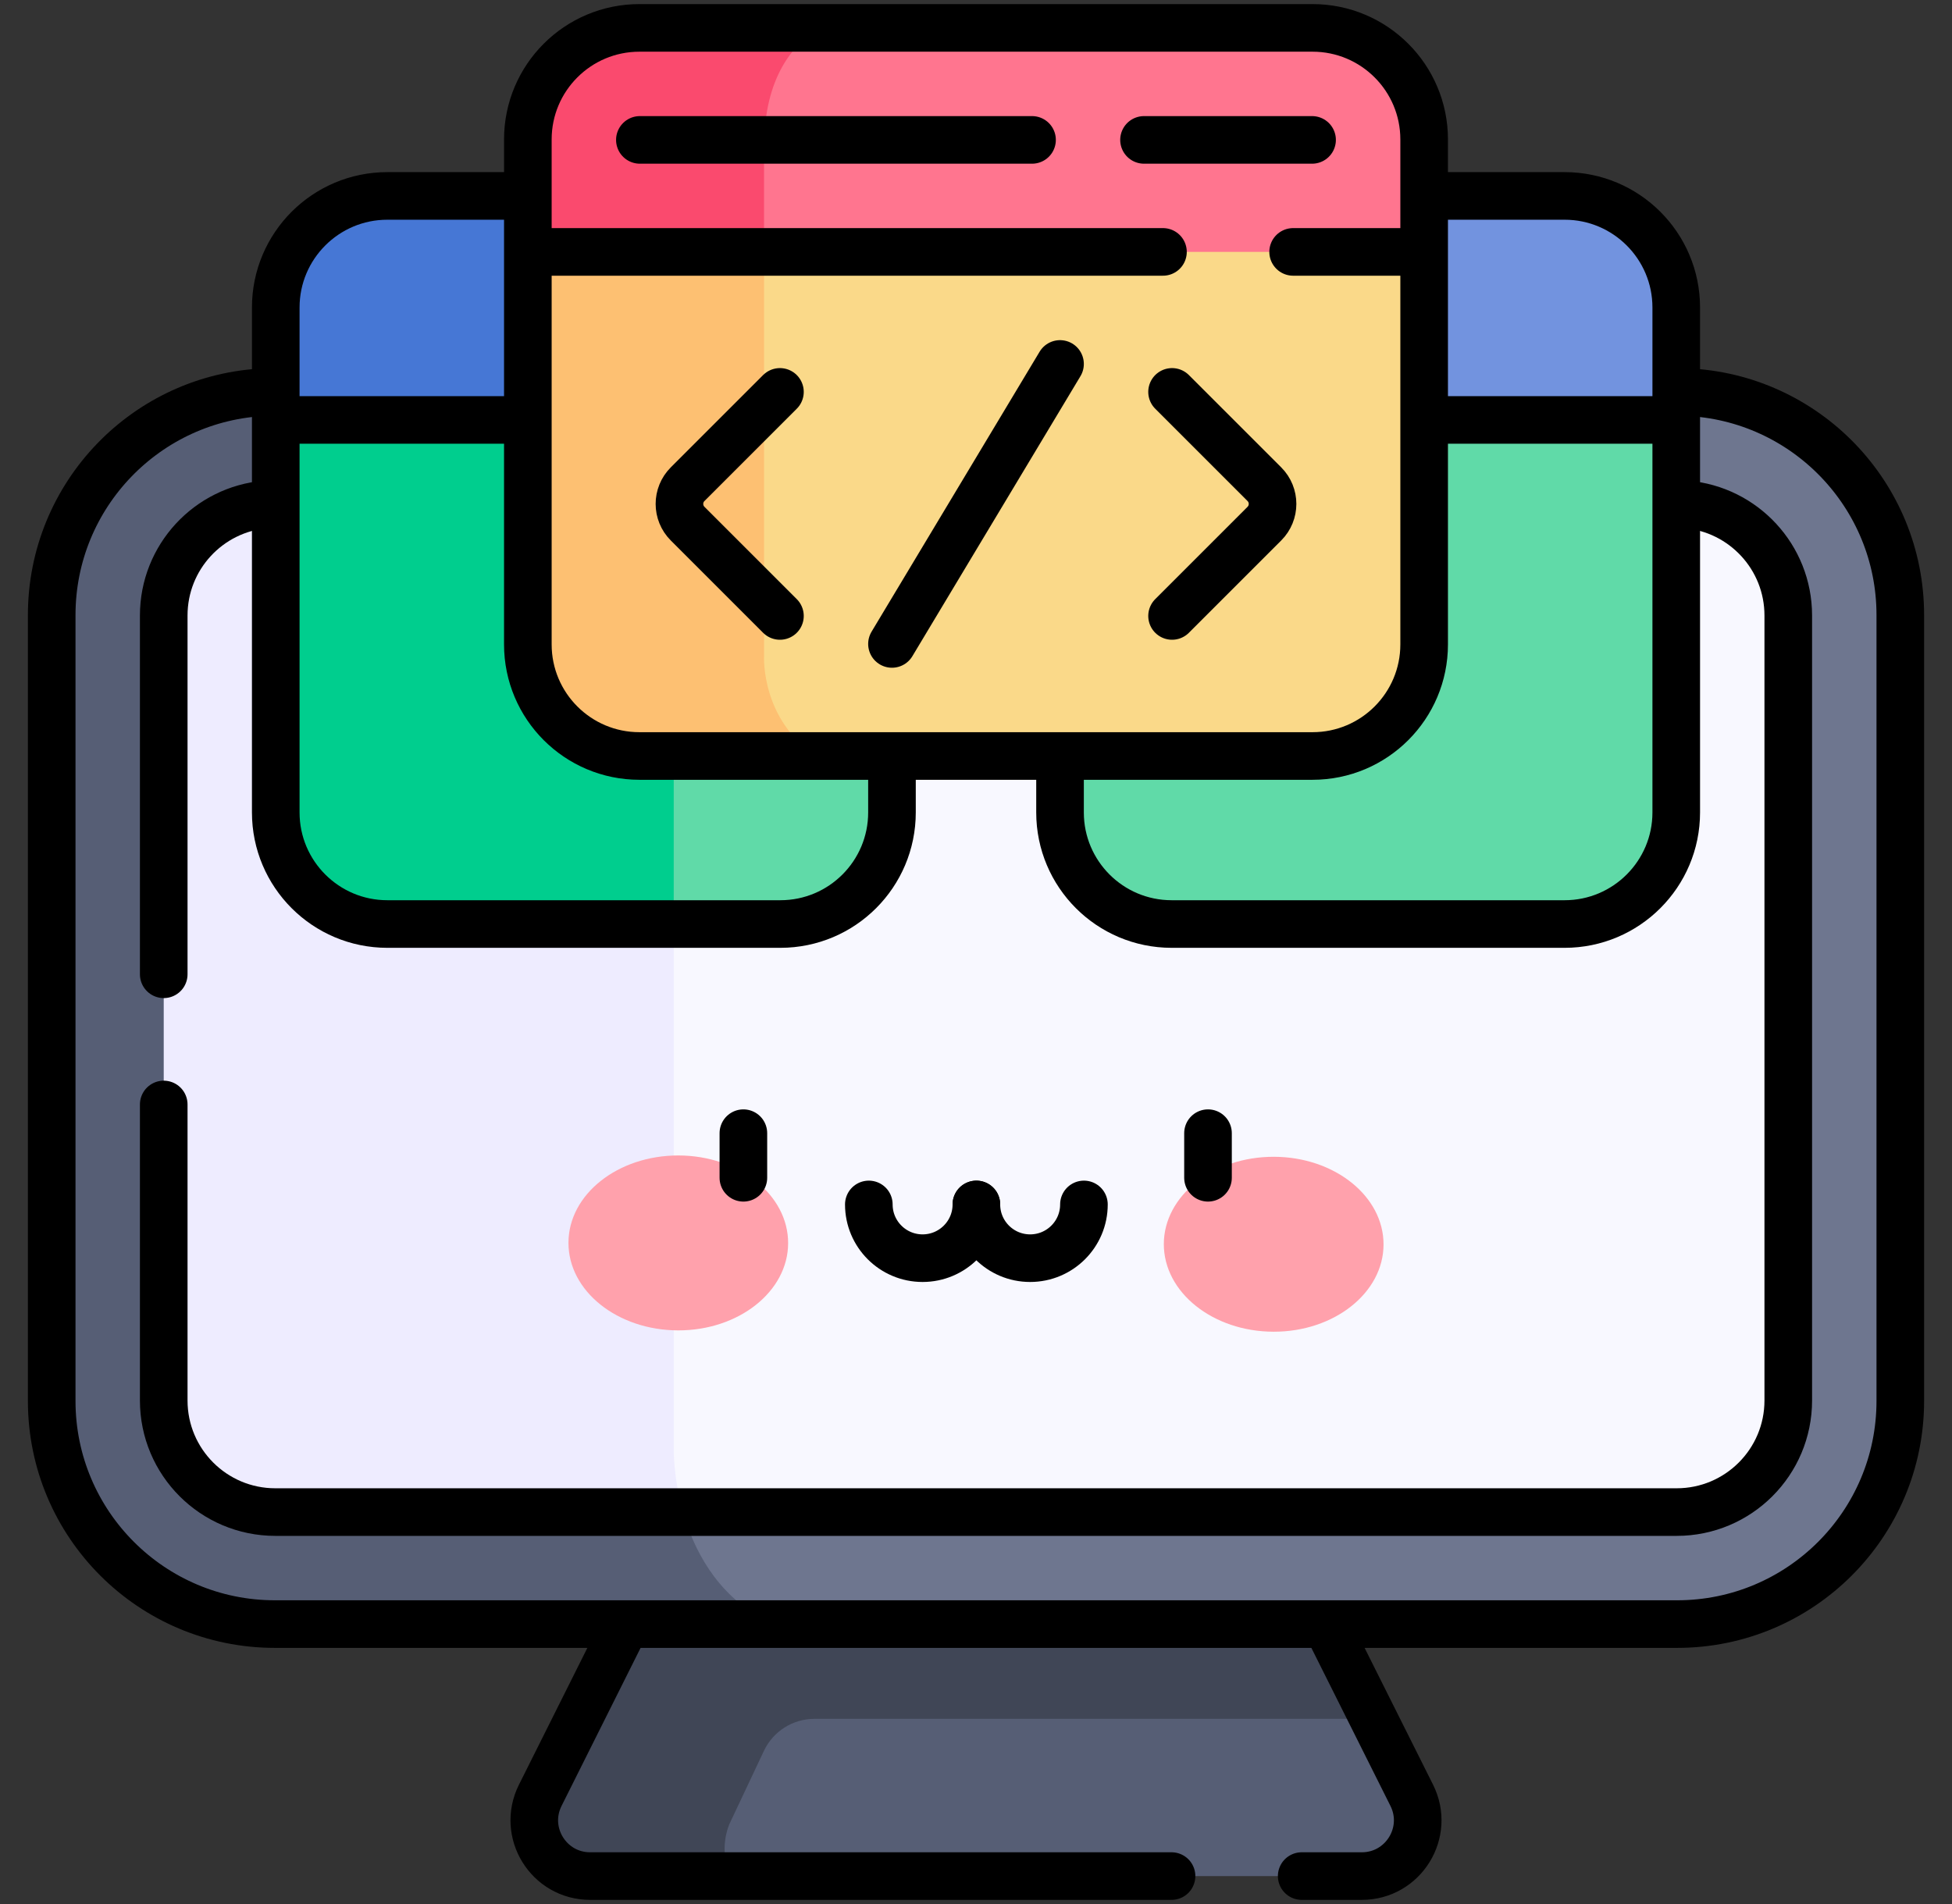
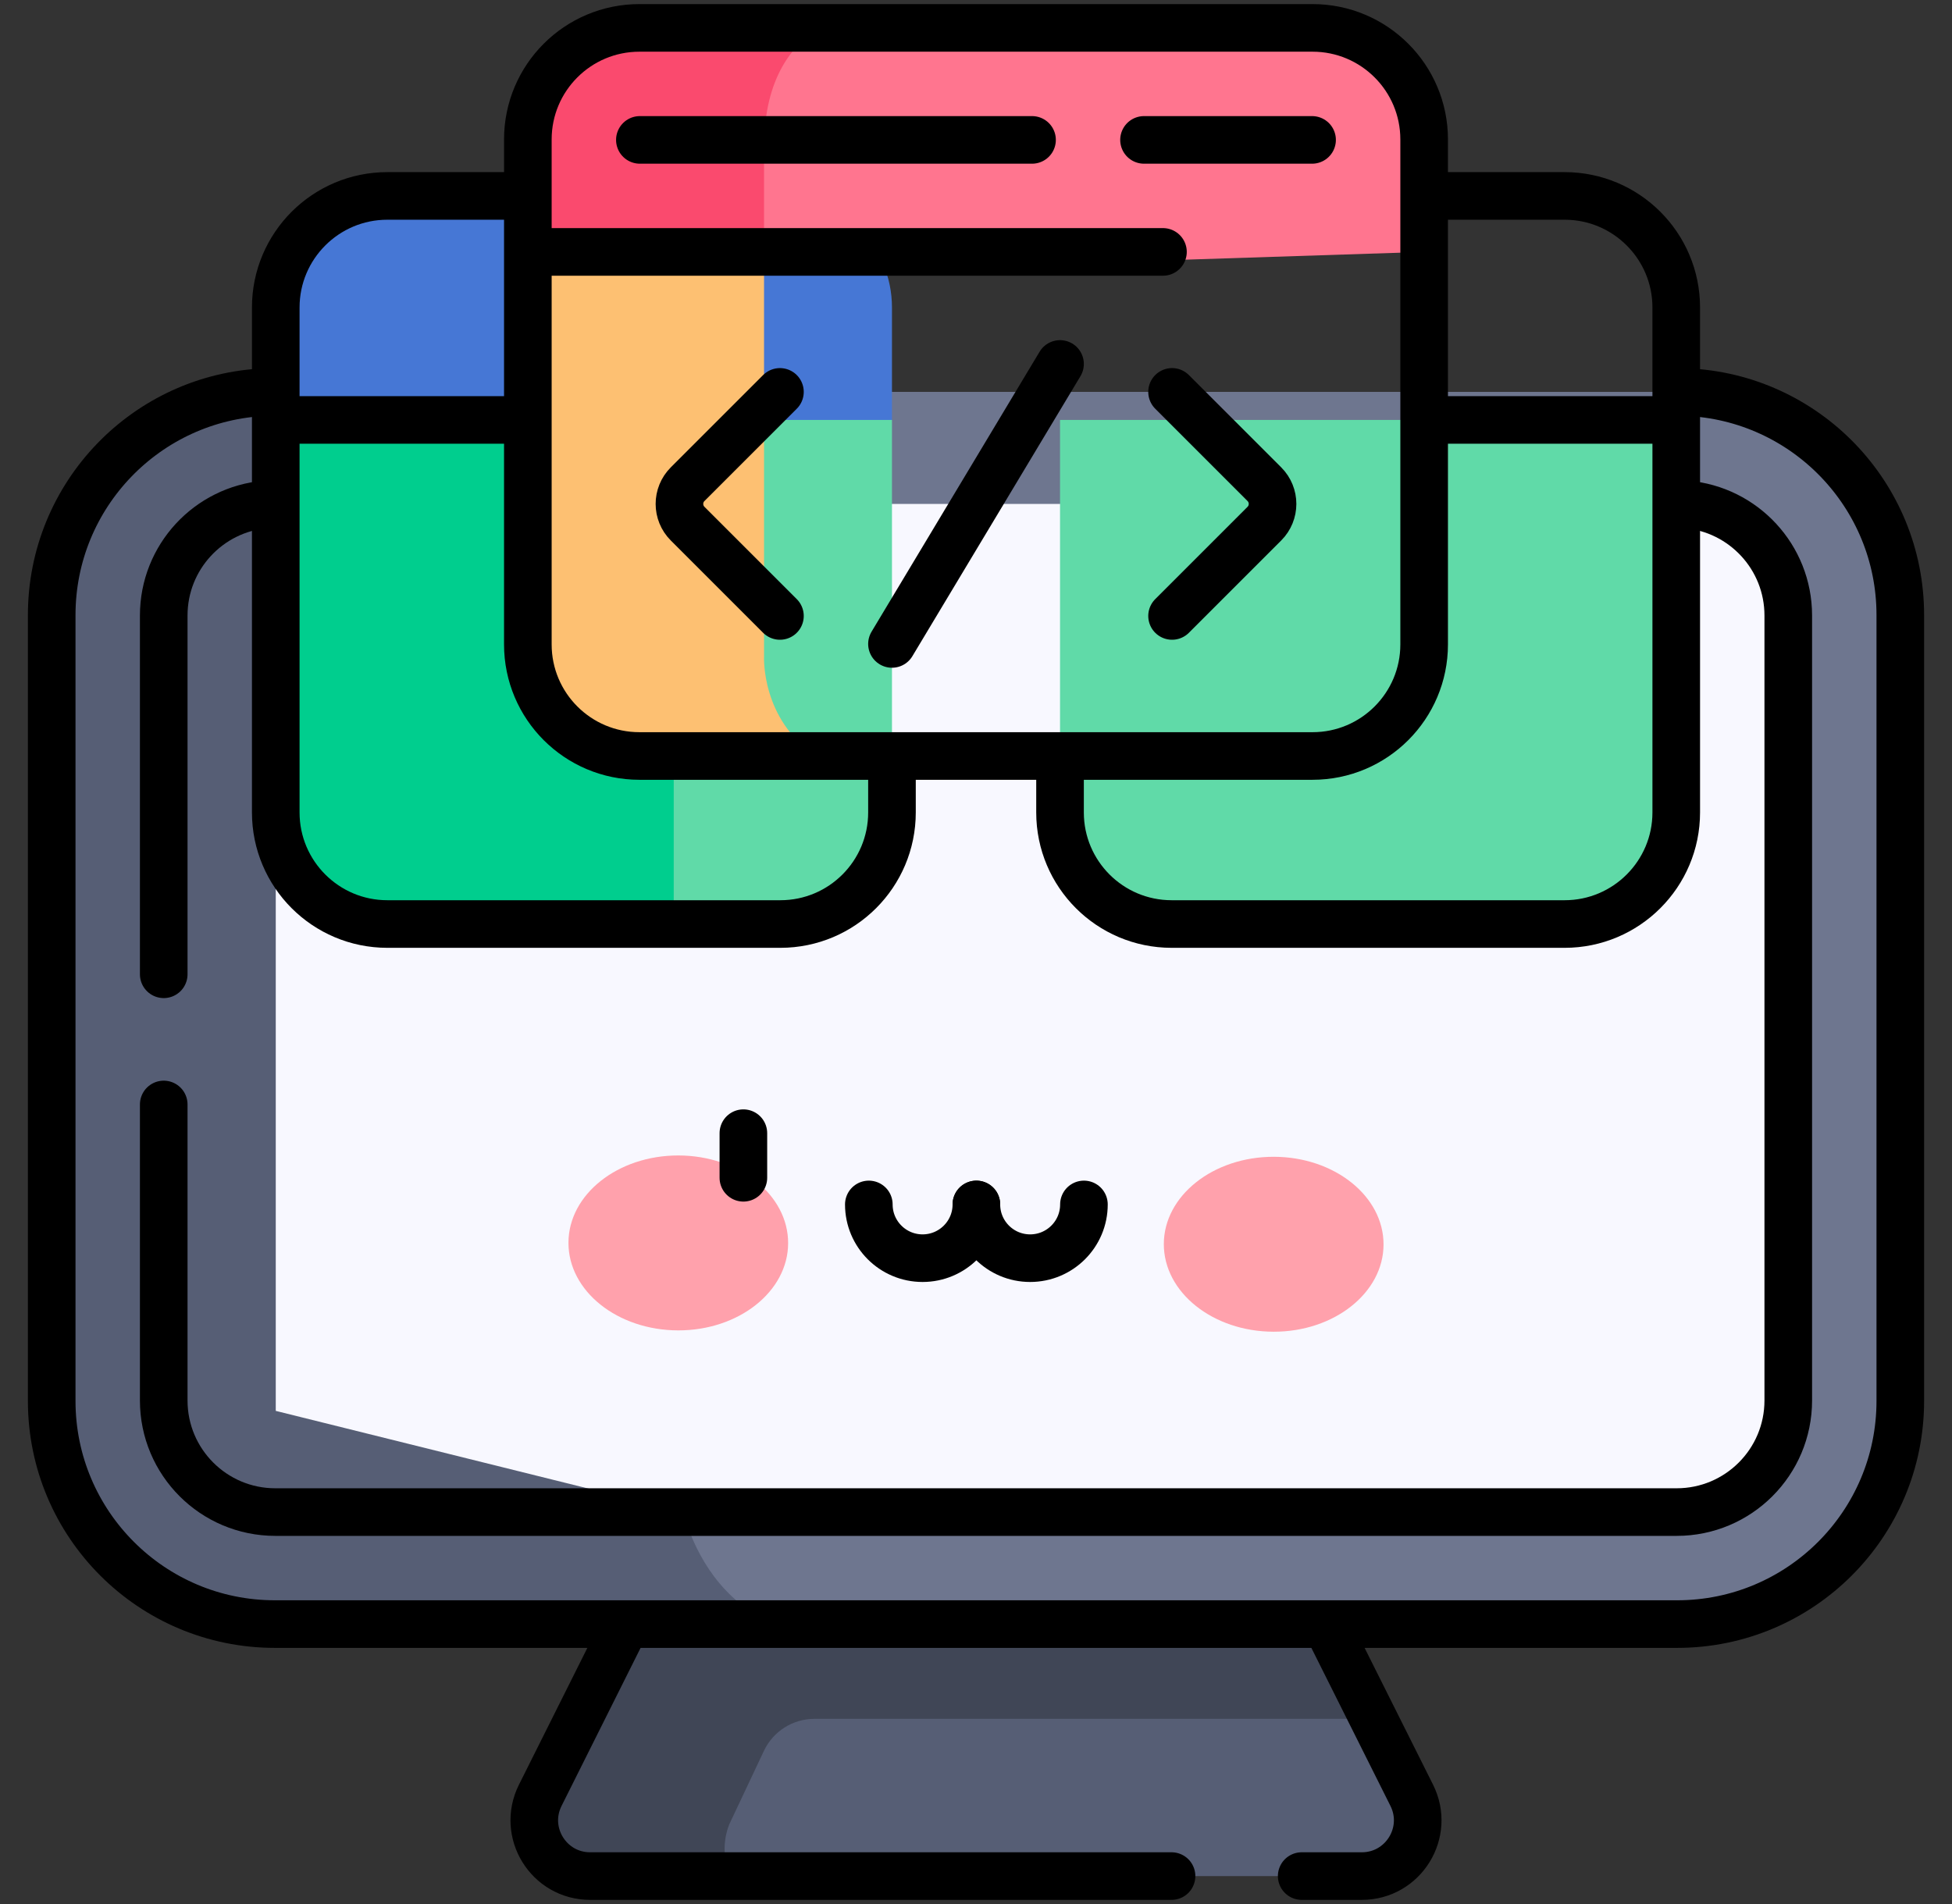
<svg xmlns="http://www.w3.org/2000/svg" width="41" height="40" viewBox="0 0 41 40" fill="none">
  <rect x="0" y="0" width="41" height="40" fill="#333333" stroke="none" />
  <g clip-path="url(#clip0_7169_13783)">
    <path d="M28.605 39.414H12.395C11.524 39.414 10.958 38.497 11.347 37.718L14.029 32.355H26.971L28.849 36.11L29.654 37.718C30.043 38.497 29.476 39.414 28.605 39.414Z" fill="#565E75" />
    <path d="M28.849 36.11H17.105C16.652 36.11 16.239 36.372 16.045 36.783L15.321 38.319C15.321 38.319 15.062 38.89 15.371 39.414H12.395C11.524 39.414 10.958 38.497 11.347 37.718L14.029 32.355H26.971L28.849 36.11Z" fill="#404656" />
    <path d="M39.914 12.921V29.431C39.914 32.02 37.815 34.119 35.226 34.119H16.24L14.121 33.72L13.146 34.119H5.774C3.185 34.119 1.086 32.02 1.086 29.431V12.921C1.086 10.332 3.185 8.233 5.774 8.233H35.226C37.815 8.233 39.914 10.332 39.914 12.921Z" fill="#6E768F" />
    <path d="M16.24 34.119H5.774C3.185 34.119 1.086 32.02 1.086 29.431V12.921C1.086 10.332 3.185 8.233 5.774 8.233H14.151V30.433C14.151 30.433 14.091 33.139 16.24 34.119Z" fill="#565E75" />
    <path d="M37.56 12.931V29.422C37.56 30.717 36.511 31.766 35.217 31.766H14.347L5.792 29.64V10.587H35.217C36.511 10.587 37.56 11.636 37.56 12.931Z" fill="#F8F8FF" />
-     <path d="M14.347 31.766H5.783C4.489 31.766 3.439 30.717 3.439 29.422V12.931C3.439 11.636 4.489 10.587 5.783 10.587H14.151V30.433C14.151 30.433 14.138 31.031 14.347 31.766Z" fill="#EEECFF" />
-     <path d="M35.208 6.46V8.822L28.736 10.463L22.265 8.822V6.46C22.265 5.166 23.314 4.116 24.609 4.116H32.864C34.157 4.116 35.208 5.166 35.208 6.46Z" fill="#7293DF" />
    <path d="M35.208 8.822V17.068C35.208 18.362 34.157 19.412 32.864 19.412H24.609C23.314 19.412 22.265 18.362 22.265 17.068V8.822H35.208Z" fill="#60DAA8" />
    <path d="M18.735 6.46V8.822L11.94 10.463L5.792 8.822V6.46C5.792 5.166 6.842 4.116 8.136 4.116H16.391C17.686 4.116 18.735 5.166 18.735 6.46Z" fill="#4677D5" />
    <path d="M18.735 8.822V17.068C18.735 18.362 17.686 19.412 16.391 19.412H14.151L10.111 14.115L11.087 8.822H18.735Z" fill="#60DAA8" />
    <path d="M14.151 8.822V19.412H8.136C6.842 19.412 5.792 18.362 5.792 17.068V8.822H14.151Z" fill="#00CE8E" />
    <path d="M29.913 2.93V5.292L20.326 5.604L16.048 5.46L11.087 5.292L11.454 4.565L11.087 4.116V2.93C11.087 1.635 12.136 0.586 13.431 0.586H27.569C28.863 0.586 29.913 1.635 29.913 2.93Z" fill="#FF758F" />
    <path d="M17.215 0.586C16.675 0.91 16.048 1.608 16.048 3.096V5.46L11.087 5.292V2.93C11.087 1.635 12.136 0.586 13.431 0.586H17.215Z" fill="#FA4A6E" />
-     <path d="M29.913 5.292V13.537C29.913 14.832 28.864 15.882 27.569 15.882H17.144L13.091 14.911L16.048 5.292H29.913Z" fill="#FAD989" />
    <path d="M17.144 15.882H13.431C12.136 15.882 11.087 14.832 11.087 13.537V5.292H16.048V13.794C16.048 13.794 15.984 15.121 17.144 15.882Z" fill="#FDC072" />
    <path d="M16.554 26.117C16.552 27.131 15.517 27.952 14.243 27.949C12.968 27.946 11.937 27.122 11.94 26.107C11.942 25.092 12.976 24.272 14.251 24.274C15.525 24.277 16.556 25.102 16.554 26.117Z" fill="#FFA1AC" />
    <path d="M29.06 26.145C29.062 25.13 28.031 24.305 26.757 24.302C25.483 24.299 24.448 25.12 24.445 26.134C24.443 27.149 25.474 27.974 26.749 27.977C28.023 27.98 29.058 27.159 29.06 26.145Z" fill="#FFA1AC" />
    <path d="M13.068 34.275L11.347 37.717C10.958 38.497 11.524 39.413 12.395 39.413H24.607" stroke="black" stroke-miterlimit="10" stroke-linecap="round" stroke-linejoin="round" />
    <path d="M27.931 34.275L29.653 37.717C30.042 38.497 29.475 39.413 28.604 39.413H27.341" stroke="black" stroke-miterlimit="10" stroke-linecap="round" stroke-linejoin="round" />
    <path d="M35.42 8.238C37.919 8.34 39.914 10.397 39.914 12.922V29.431C39.914 32.02 37.815 34.119 35.226 34.119H5.774C3.185 34.119 1.086 32.02 1.086 29.431V12.922C1.086 10.397 3.081 8.34 5.579 8.238" stroke="black" stroke-miterlimit="10" stroke-linecap="round" stroke-linejoin="round" />
    <path d="M3.439 20.468V12.931C3.439 11.705 4.38 10.7 5.58 10.597" stroke="black" stroke-miterlimit="10" stroke-linecap="round" stroke-linejoin="round" />
    <path d="M35.42 10.597C36.62 10.7 37.561 11.705 37.561 12.931V29.422C37.561 30.717 36.511 31.766 35.217 31.766H5.783C4.489 31.766 3.439 30.717 3.439 29.422V23.203" stroke="black" stroke-miterlimit="10" stroke-linecap="round" stroke-linejoin="round" />
    <path d="M30.073 4.116H32.864C34.157 4.116 35.208 5.166 35.208 6.46V17.068C35.208 18.362 34.157 19.412 32.864 19.412H24.609C23.314 19.412 22.265 18.362 22.265 17.068V16.013" stroke="black" stroke-miterlimit="10" stroke-linecap="round" stroke-linejoin="round" />
    <path d="M30.014 8.822H35.061" stroke="black" stroke-miterlimit="10" stroke-linecap="round" stroke-linejoin="round" />
    <path d="M18.735 16.013V17.068C18.735 18.362 17.686 19.412 16.391 19.412H8.136C6.842 19.412 5.792 18.362 5.792 17.068V6.46C5.792 5.166 6.842 4.116 8.136 4.116H10.926" stroke="black" stroke-miterlimit="10" stroke-linecap="round" stroke-linejoin="round" />
    <path d="M5.937 8.822H10.942" stroke="black" stroke-miterlimit="10" stroke-linecap="round" stroke-linejoin="round" />
    <path d="M27.569 15.882H13.431C12.136 15.882 11.087 14.832 11.087 13.538V2.93C11.087 1.635 12.136 0.586 13.431 0.586H27.569C28.863 0.586 29.913 1.635 29.913 2.93V13.538C29.913 14.832 28.863 15.882 27.569 15.882Z" stroke="black" stroke-miterlimit="10" stroke-linecap="round" stroke-linejoin="round" />
    <path d="M16.382 8.233L14.443 10.172C14.214 10.401 14.214 10.772 14.443 11.001L16.382 12.94" stroke="black" stroke-miterlimit="10" stroke-linecap="round" stroke-linejoin="round" />
    <path d="M24.618 8.233L26.557 10.172C26.786 10.401 26.786 10.772 26.557 11.001L24.618 12.94" stroke="black" stroke-miterlimit="10" stroke-linecap="round" stroke-linejoin="round" />
    <path d="M22.265 7.646L18.735 13.528" stroke="black" stroke-miterlimit="10" stroke-linecap="round" stroke-linejoin="round" />
-     <path d="M29.728 5.292H27.161" stroke="black" stroke-miterlimit="10" stroke-linecap="round" stroke-linejoin="round" />
    <path d="M24.427 5.292H11.271" stroke="black" stroke-miterlimit="10" stroke-linecap="round" stroke-linejoin="round" />
    <path d="M13.44 2.939H21.677" stroke="black" stroke-miterlimit="10" stroke-linecap="round" stroke-linejoin="round" />
    <path d="M24.029 2.939H27.559" stroke="black" stroke-miterlimit="10" stroke-linecap="round" stroke-linejoin="round" />
    <path d="M15.614 23.806V24.743" stroke="black" stroke-miterlimit="10" stroke-linecap="round" stroke-linejoin="round" />
-     <path d="M25.373 23.806V24.743" stroke="black" stroke-miterlimit="10" stroke-linecap="round" stroke-linejoin="round" />
    <path d="M20.508 25.303C20.508 25.927 20.002 26.432 19.378 26.432C18.755 26.432 18.249 25.927 18.249 25.303" stroke="black" stroke-miterlimit="10" stroke-linecap="round" />
    <path d="M22.767 25.303C22.767 25.927 22.261 26.432 21.637 26.432C21.014 26.432 20.508 25.927 20.508 25.303" stroke="black" stroke-miterlimit="10" stroke-linecap="round" />
  </g>
  <defs>
    <clipPath id="clip0_7169_13783">
      <rect width="40" height="40" fill="white" transform="translate(0.5)" />
    </clipPath>
  </defs>
</svg>